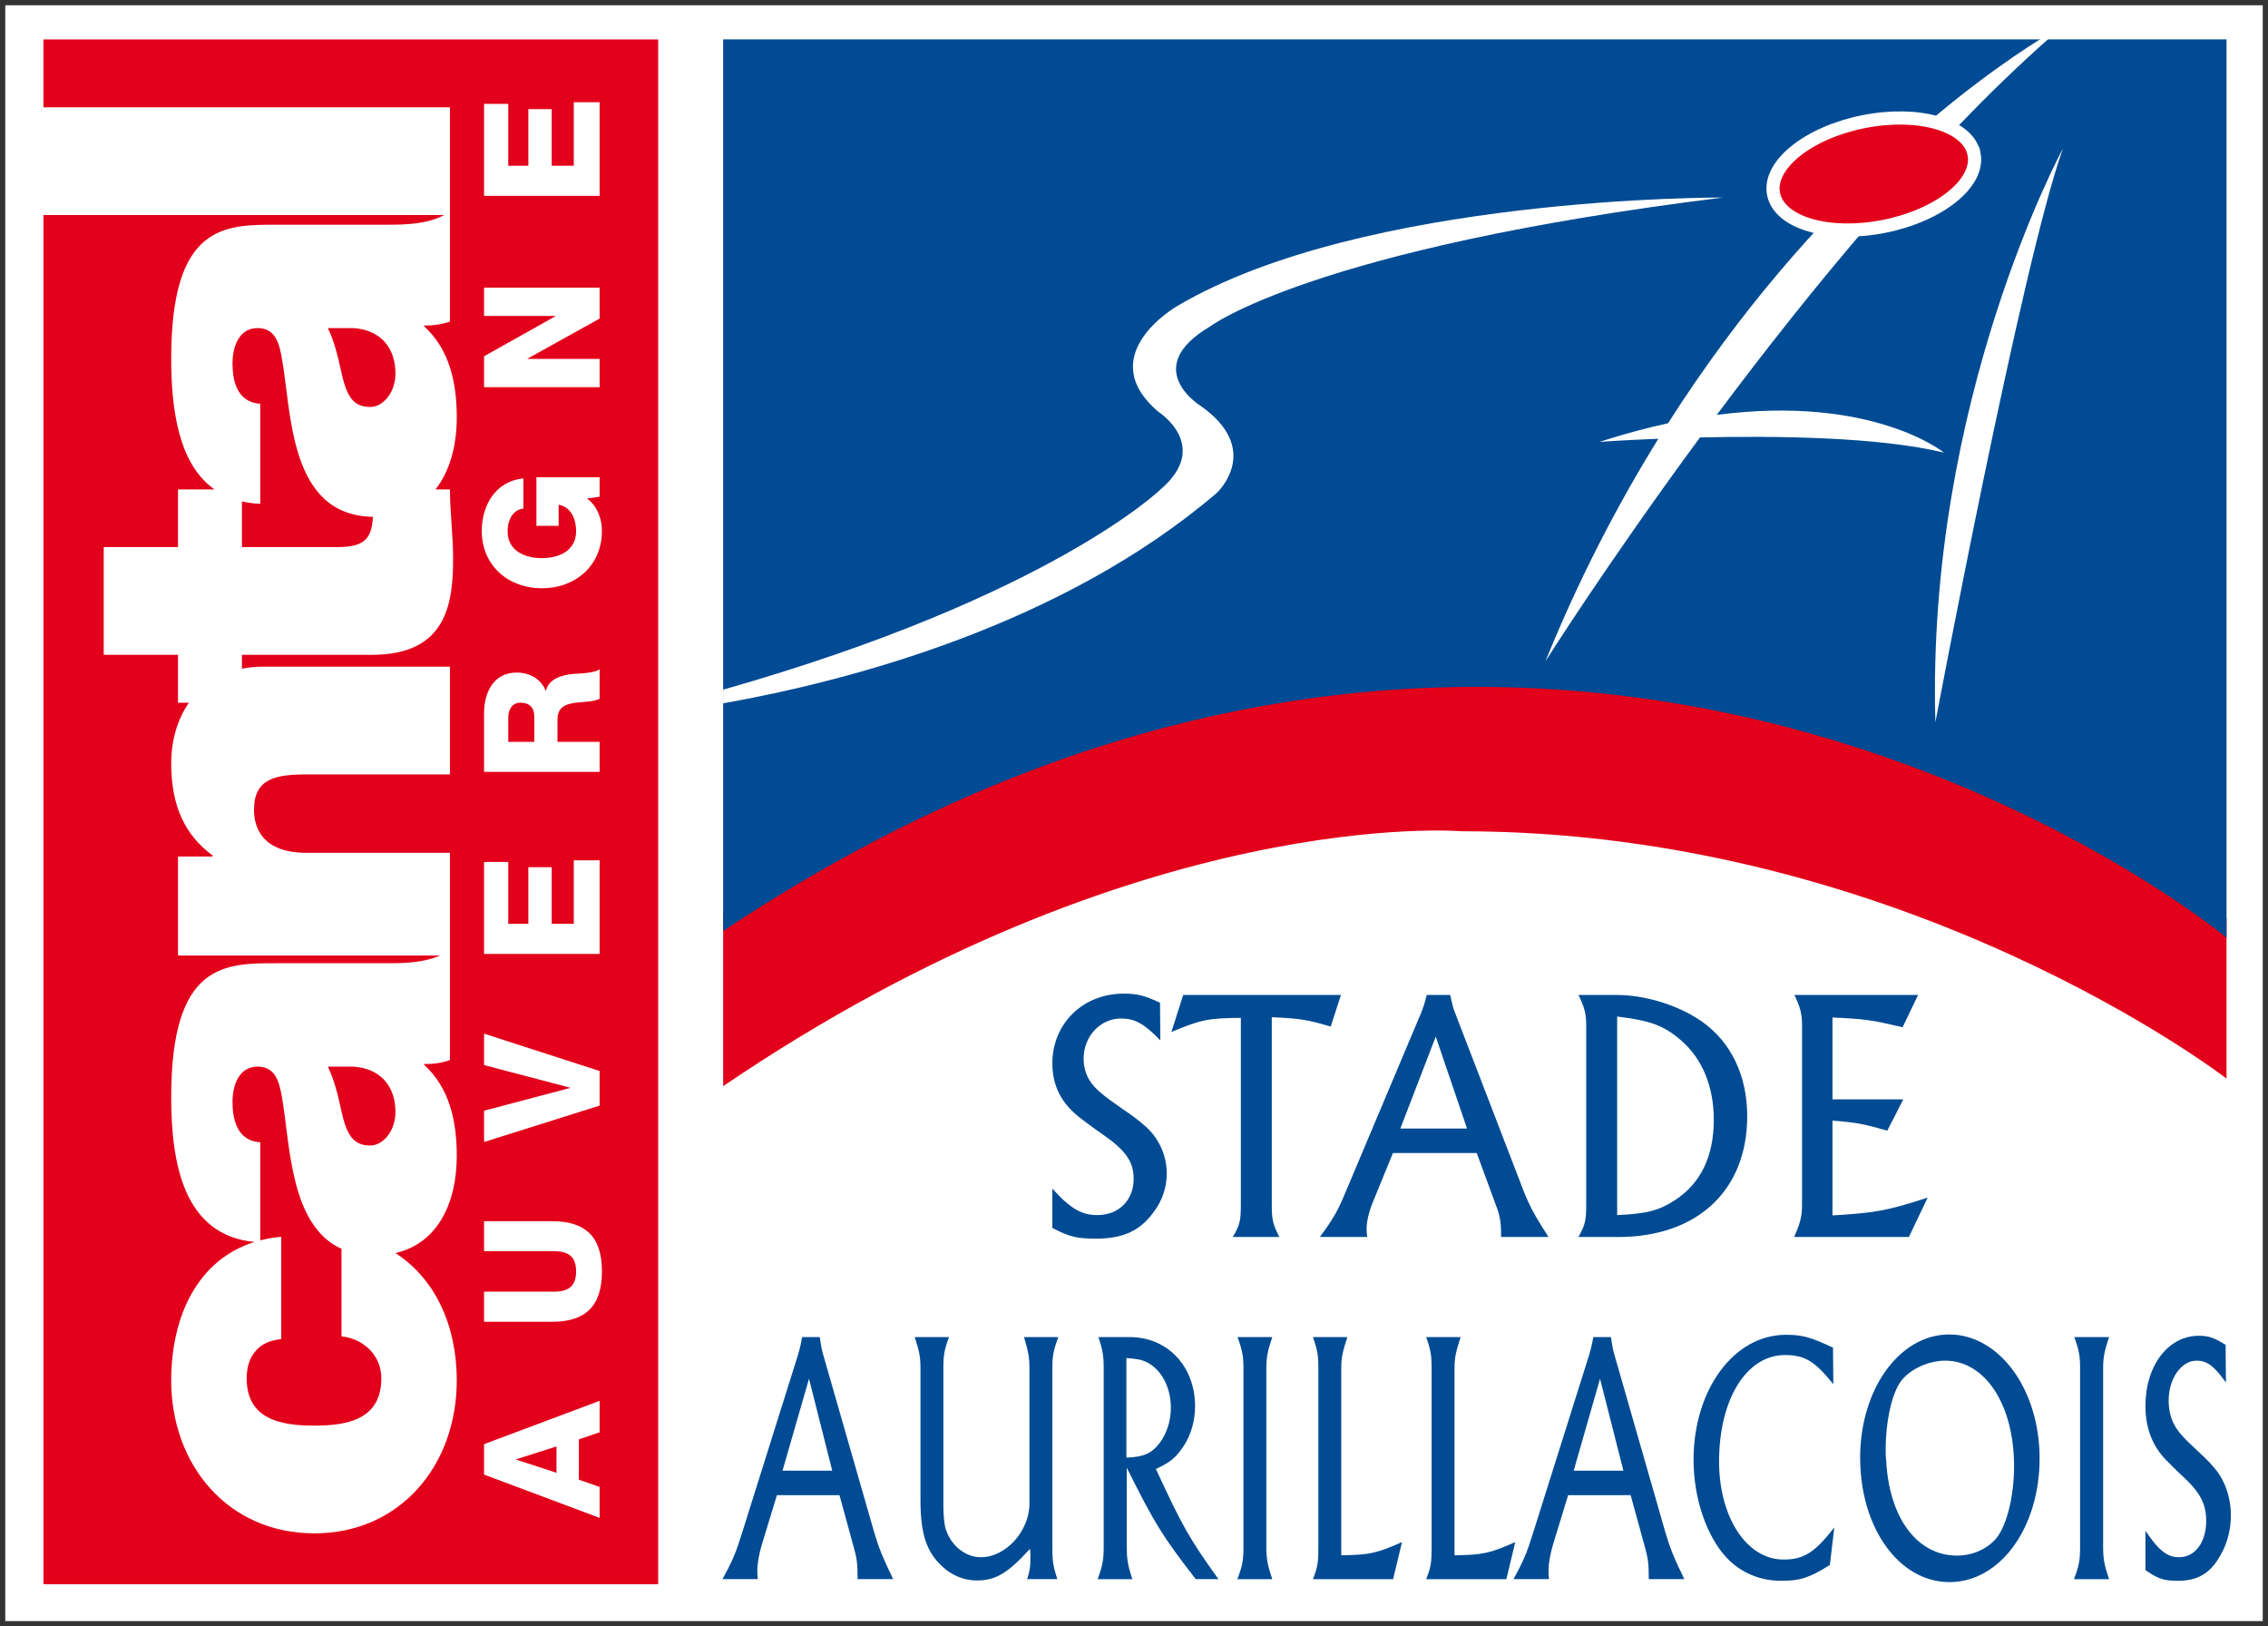
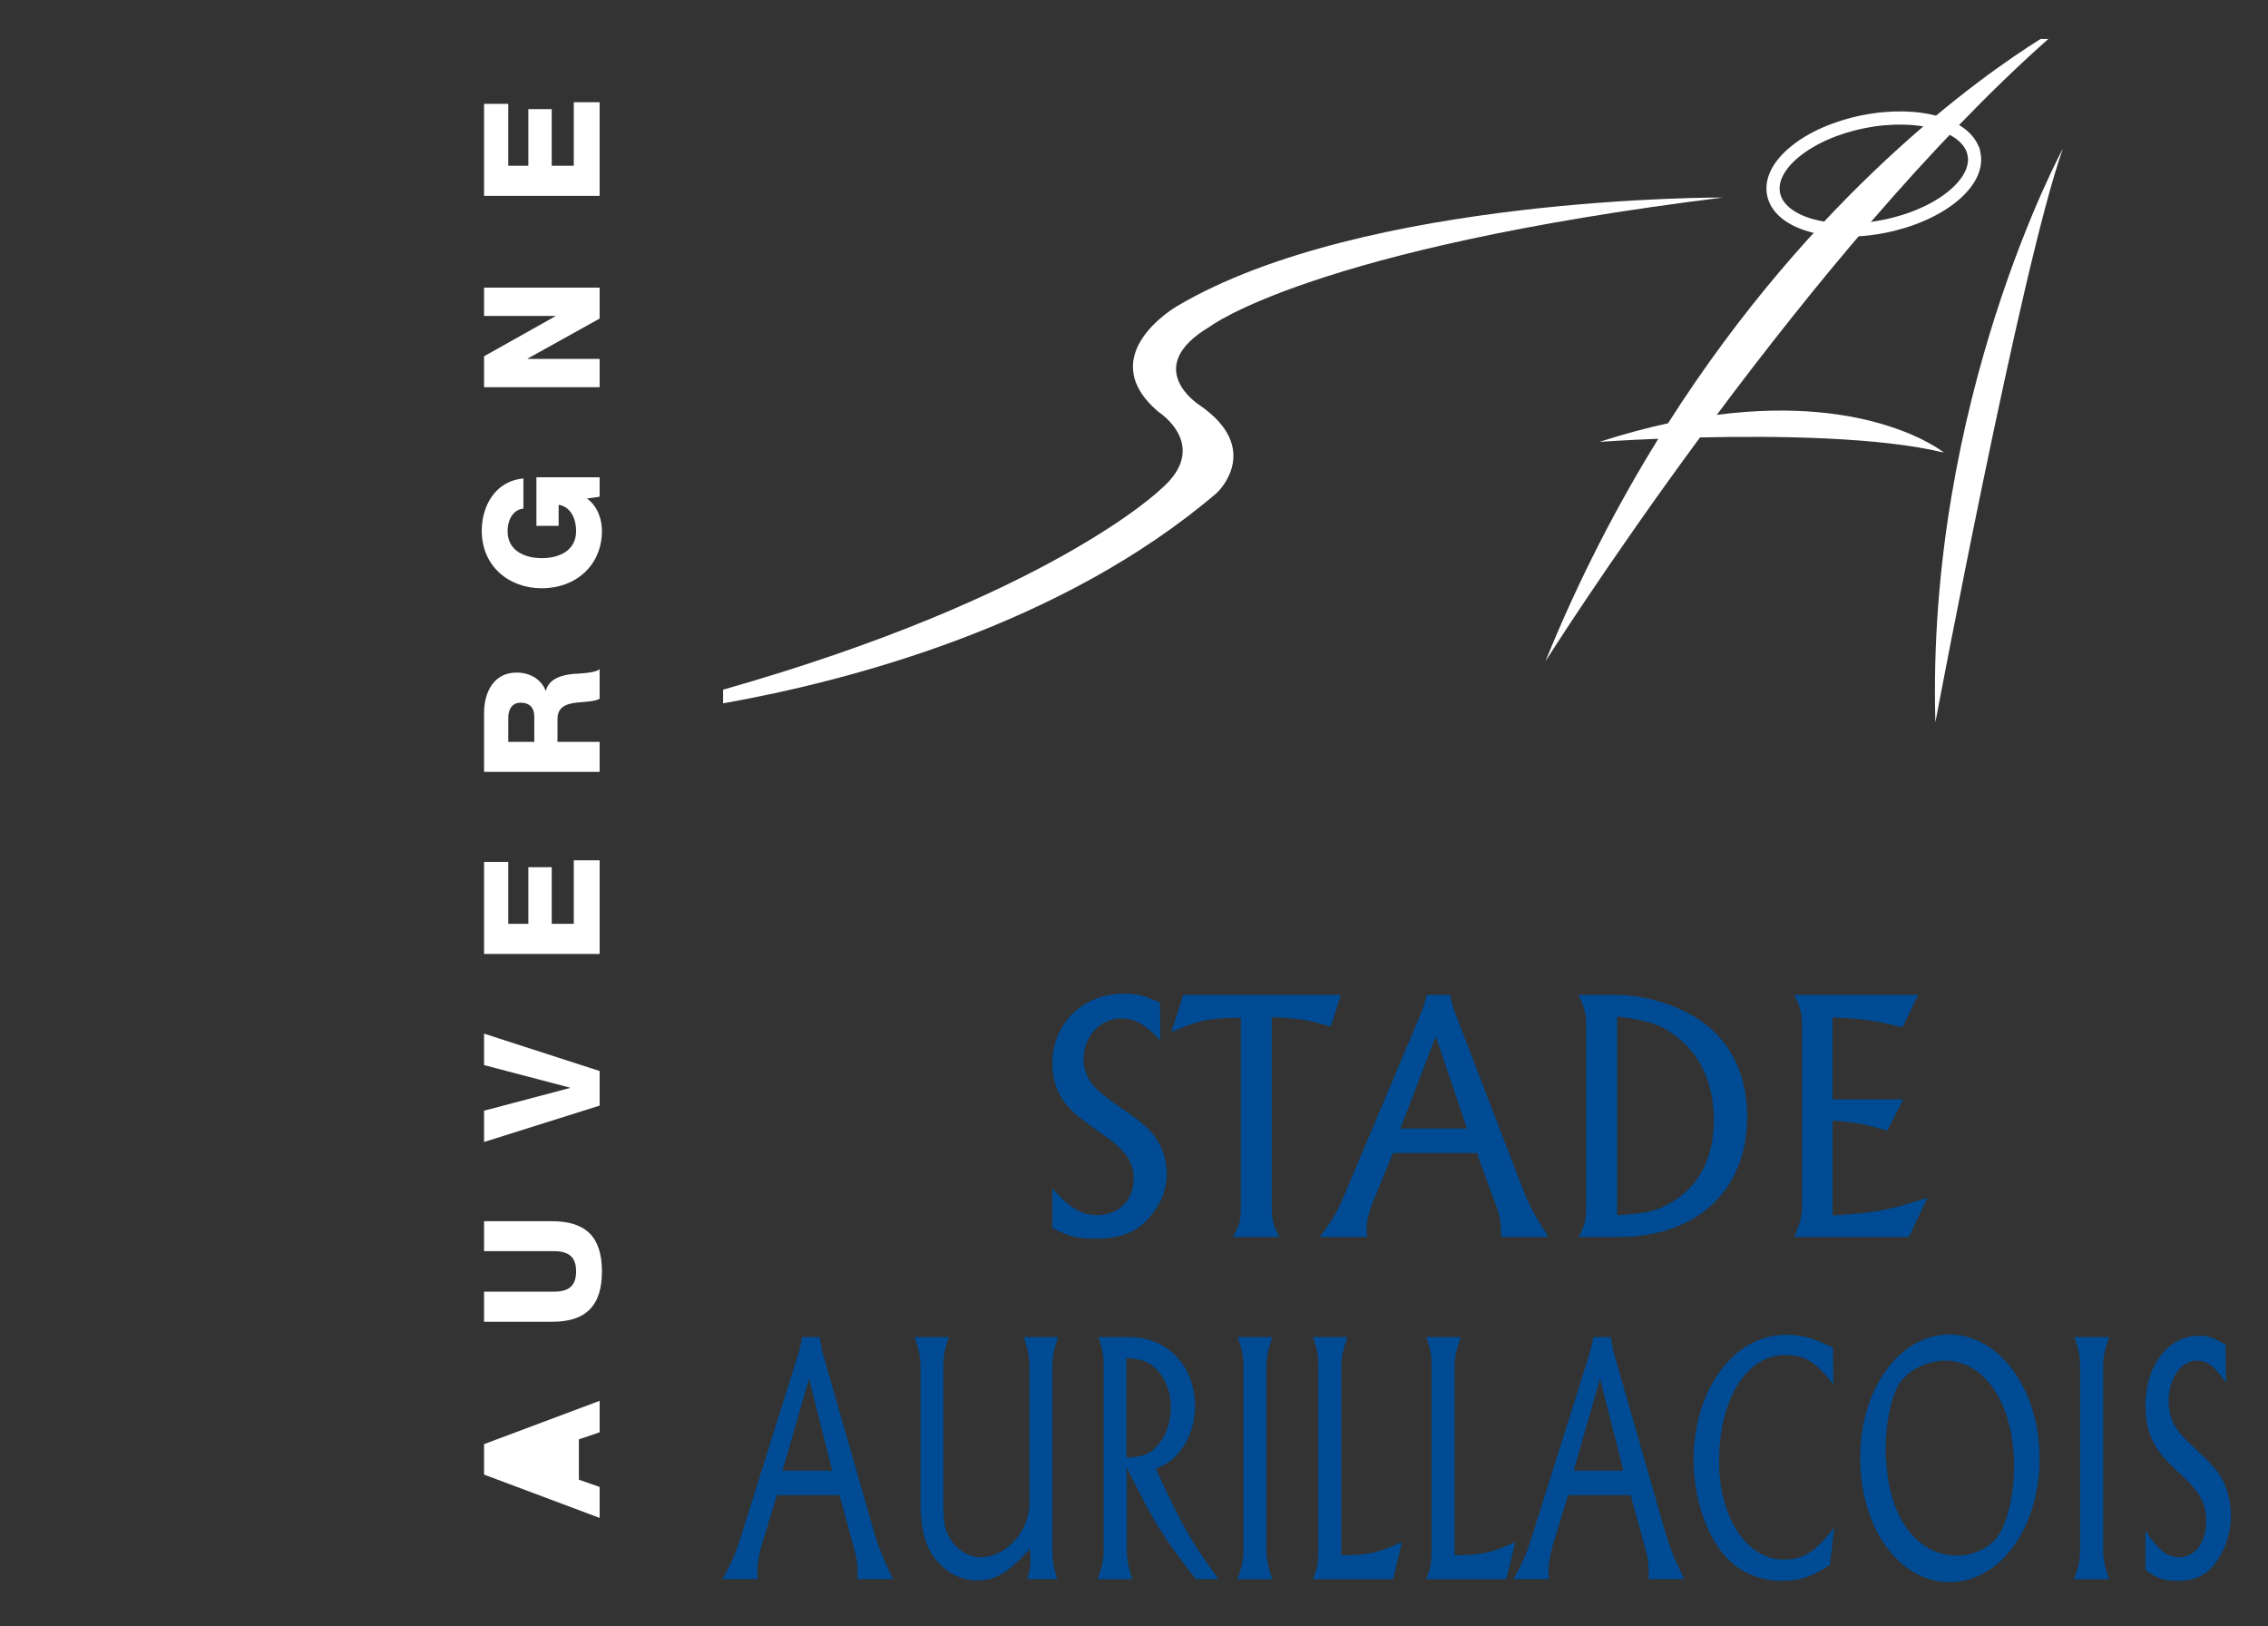
<svg xmlns="http://www.w3.org/2000/svg" version="1.1" width="430.527" height="308.67" id="svg39431">
  <rect width="100%" height="100%" fill="#333333" stroke="none" />
  <defs id="defs39433" />
  <g transform="translate(-156.165,-352.313)" id="layer1">
-     <path d="m 157.165,659.983 428.527,0 0,-306.67 -428.527,0 0,306.67 z" id="path268" style="fill:#ffffff;fill-opacity:1;fill-rule:nonzero;stroke:none" />
-     <path d="m 164.409,359.792 0,12.883 77.166,0 0,40.664 c -1.389,0.518 -3.48,0.825 -4.873,0.723 l 0,0.205 c 4.776,4.341 6.17,10.639 6.17,17.249 0,5.355 -1.297,10.224 -4.043,13.683 l 2.747,0 c 0,4.13 0.6,8.778 0.6,13.114 0,8.676 -1.291,18.279 -15.42,18.279 l -24.665,0 0,2.634 c 1.271,-0.251 2.629,-0.384 4.079,-0.384 l 35.406,0 0,20.447 -27.053,0 c -5.965,0 -10.142,0.723 -10.142,6.713 0,3.515 1.691,8.163 9.947,8.163 l 27.247,0 0,39.341 c -1.389,0.518 -3.48,0.83 -4.873,0.723 l 0,0.21 c 4.776,4.335 6.17,10.639 6.17,17.244 0,8.958 -3.603,16.588 -11.633,18.454 7.538,4.873 11.633,13.744 11.633,24.173 0,16.112 -10.741,29.02 -27.053,29.02 -16.312,0 -27.155,-12.909 -27.155,-29.02 0,-12.258 5.078,-22.938 15.82,-26.284 -13.549,-1.276 -15.82,-15.118 -15.82,-27.493 0,-25.613 10.244,-25.408 20.191,-25.408 l 21.185,0 c 3.187,0 6.698,-0.159 9.67,-1.466 l -49.755,0 0,-18.776 6.565,0 0,-0.205 c -5.171,-3.823 -7.856,-9.296 -7.856,-17.454 0,-4.233 1.107,-8.307 3.357,-11.541 l -2.065,0 0,-9.091 -14.103,0 0,-20.447 14.103,0 0,-10.946 6.918,0 c -6.857,-4.843 -8.21,-15.276 -8.21,-24.834 0,-25.613 10.244,-25.408 20.191,-25.408 l 21.185,0 c 3.464,0 7.323,-0.174 10.444,-1.829 l -76.074,0 0,259.857 116.692,0 0,-293.193 -116.692,0 z m 58.769,54.787 -4.776,0 c 1.194,2.48 1.891,5.268 2.485,8.056 0.994,4.545 2.091,6.918 5.57,6.918 2.388,0 4.776,-2.685 4.776,-6.401 0,-4.648 -2.685,-8.266 -8.056,-8.573 m 0,140.167 -4.776,0 c 1.194,2.48 1.891,5.268 2.485,8.056 0.994,4.546 2.091,6.918 5.57,6.918 2.388,0 4.776,-2.685 4.776,-6.401 0,-4.648 -2.685,-8.261 -8.056,-8.573 M 209.649,420.155 c -0.497,-2.788 -1.291,-5.576 -4.571,-5.576 -3.485,0 -4.776,3.408 -4.776,6.713 0,6.298 3.085,7.538 5.273,7.641 l 0,19.002 c -1.25,-0.051 -2.409,-0.215 -3.485,-0.456 l 0,8.666 18.003,0 c 4.597,0 6.698,-1.061 6.846,-5.745 -15.978,-0.256 -15.41,-19.883 -17.29,-30.245 m 11.341,185.792 0,-16.614 c -9.916,-4.499 -9.732,-20.145 -11.341,-29.005 -0.497,-2.793 -1.291,-5.581 -4.571,-5.581 -3.485,0 -4.776,3.408 -4.776,6.713 0,6.298 3.085,7.538 5.273,7.641 l 0,18.618 c 1.25,-0.323 2.578,-0.548 3.977,-0.671 l 0,19.417 c -2.091,0.205 -3.777,0.928 -4.873,2.27 -1.097,1.24 -1.691,2.993 -1.691,5.166 0,7.846 6.565,8.983 12.832,8.983 6.262,0 12.729,-1.138 12.729,-8.983 0,-4.443 -3.48,-7.543 -7.559,-7.953" id="path280" style="fill:#e2001a;fill-opacity:1;fill-rule:nonzero;stroke:none" />
-     <path d="m 265.084,371.71 0,12.062 -4.188,0 0,-10.75 -4.437,0 0,10.75 -3.812,0 0,-11.75 -4.594,0 0,17.469 21.937,0 0,-17.781 -4.906,0 z m -17.031,35.188 0,5.375 13.531,0 0,0.062 -13.531,7.594 0,5.875 21.937,0 0,-5.375 -13.656,0 0,-0.062 13.656,-7.594 0,-5.875 -21.937,0 z m 9.937,36 0,9.219 4.219,0 0,-4 c 1.999,0.307 3.312,2.208 3.312,5.031 0,3.685 -3.246,5.094 -6.5,5.094 -3.254,0 -6.5,-1.409 -6.5,-5.094 0,-2.301 1.124,-4.128 3,-4.312 l 0,-5.719 c -5.499,0.523 -7.906,5.392 -7.906,9.938 0,6.631 5.052,10.906 11.406,10.906 6.36,0 11.406,-4.275 11.406,-10.906 0,-2.024 -0.727,-4.623 -2.844,-6.125 l 2.406,-0.344 0,-3.688 -12,0 z m 12,36.406 c -0.799,0.769 -4.02,0.845 -4.938,0.906 -2.091,0.184 -4.697,0.856 -5.25,3.188 l -0.062,0 c -0.887,-2.301 -3.138,-3.438 -5.5,-3.438 -4.423,0 -6.188,3.818 -6.188,7.688 l 0,11.156 21.937,0 0,-5.688 -8,0 0,-4.344 c 0,-2.67 2.291,-3.034 4.5,-3.188 0.615,-0.061 2.762,-0.164 3.5,-0.656 l 0,-5.625 z m -15,6.375 c 1.655,0 2.594,0.908 2.594,2.625 l 0,4.812 -4.937,0 0,-4.562 c 0,-1.594 0.714,-2.875 2.344,-2.875 z m 10.094,29.906 0,12.062 -4.188,0 0,-10.75 -4.437,0 0,10.75 -3.812,0 0,-11.75 -4.594,0 0,17.469 21.937,0 0,-17.781 -4.906,0 z m -17.031,32.906 0,5.969 16.312,4.281 0,0.062 -16.312,4.312 0,5.938 21.937,-6.906 0,-6.562 -21.937,-7.094 z m 0,35.594 0,5.688 13.219,0 c 2.824,0 4.25,1.051 4.25,3.844 0,2.793 -1.426,3.844 -4.25,3.844 l -13.219,0 0,5.719 12.875,0 c 6.354,0 9.5,-2.931 9.5,-9.562 0,-6.631 -3.146,-9.531 -9.5,-9.531 l -12.875,0 z m 21.937,34.094 -21.937,8.219 0,5.781 21.937,8.219 0,-5.875 -3.938,-1.375 0,-7.656 3.938,-1.344 0,-5.969 z m -8.188,8.656 0,5 -7.656,-2.5 0,-0.062 7.656,-2.438 z" id="path284" style="fill:#ffffff;fill-opacity:1;fill-rule:nonzero;stroke:none" />
+     <path d="m 265.084,371.71 0,12.062 -4.188,0 0,-10.75 -4.437,0 0,10.75 -3.812,0 0,-11.75 -4.594,0 0,17.469 21.937,0 0,-17.781 -4.906,0 z m -17.031,35.188 0,5.375 13.531,0 0,0.062 -13.531,7.594 0,5.875 21.937,0 0,-5.375 -13.656,0 0,-0.062 13.656,-7.594 0,-5.875 -21.937,0 z m 9.937,36 0,9.219 4.219,0 0,-4 c 1.999,0.307 3.312,2.208 3.312,5.031 0,3.685 -3.246,5.094 -6.5,5.094 -3.254,0 -6.5,-1.409 -6.5,-5.094 0,-2.301 1.124,-4.128 3,-4.312 l 0,-5.719 c -5.499,0.523 -7.906,5.392 -7.906,9.938 0,6.631 5.052,10.906 11.406,10.906 6.36,0 11.406,-4.275 11.406,-10.906 0,-2.024 -0.727,-4.623 -2.844,-6.125 l 2.406,-0.344 0,-3.688 -12,0 z m 12,36.406 c -0.799,0.769 -4.02,0.845 -4.938,0.906 -2.091,0.184 -4.697,0.856 -5.25,3.188 l -0.062,0 c -0.887,-2.301 -3.138,-3.438 -5.5,-3.438 -4.423,0 -6.188,3.818 -6.188,7.688 l 0,11.156 21.937,0 0,-5.688 -8,0 0,-4.344 c 0,-2.67 2.291,-3.034 4.5,-3.188 0.615,-0.061 2.762,-0.164 3.5,-0.656 l 0,-5.625 z m -15,6.375 c 1.655,0 2.594,0.908 2.594,2.625 l 0,4.812 -4.937,0 0,-4.562 c 0,-1.594 0.714,-2.875 2.344,-2.875 z m 10.094,29.906 0,12.062 -4.188,0 0,-10.75 -4.437,0 0,10.75 -3.812,0 0,-11.75 -4.594,0 0,17.469 21.937,0 0,-17.781 -4.906,0 z m -17.031,32.906 0,5.969 16.312,4.281 0,0.062 -16.312,4.312 0,5.938 21.937,-6.906 0,-6.562 -21.937,-7.094 z m 0,35.594 0,5.688 13.219,0 c 2.824,0 4.25,1.051 4.25,3.844 0,2.793 -1.426,3.844 -4.25,3.844 l -13.219,0 0,5.719 12.875,0 c 6.354,0 9.5,-2.931 9.5,-9.562 0,-6.631 -3.146,-9.531 -9.5,-9.531 l -12.875,0 z m 21.937,34.094 -21.937,8.219 0,5.781 21.937,8.219 0,-5.875 -3.938,-1.375 0,-7.656 3.938,-1.344 0,-5.969 z z" id="path284" style="fill:#ffffff;fill-opacity:1;fill-rule:nonzero;stroke:none" />
    <path d="m 369.459,540.898 c -7.718,0 -13.531,5.676 -13.531,13.25 0,4.202 1.704,7.576 5.25,10.312 1.117,0.83 2.413,1.857 4.094,3 4.54,3.121 6.094,5.278 6.094,8.594 0,4.074 -2.863,6.875 -6.906,6.875 -2.926,0 -5.108,-1.208 -8.531,-5.031 l 0,7.469 c 3.3,1.722 4.735,2.031 8.281,2.031 5.104,0 8.418,-1.461 11.031,-5.156 1.553,-2.04 2.406,-4.646 2.406,-7.188 0,-3.505 -1.543,-6.838 -4.156,-9.062 -1.056,-0.958 -2.412,-1.981 -4.031,-3.062 -3.859,-2.675 -5.377,-3.881 -6.438,-5.531 -0.748,-1.153 -1.156,-2.594 -1.156,-4.188 0,-4.202 3.173,-7.594 7.094,-7.594 2.614,0 4.42,0.974 7.469,4.156 l -0.062,-7.156 c -3.049,-1.399 -4.354,-1.719 -6.906,-1.719 z m 11.312,0.25 -2.25,7.031 c 5.601,-2.357 7.028,-2.626 13.188,-2.688 l 0,35.469 c 0,2.926 -0.158,3.829 -1.531,6.125 l 8.844,0 c -1.245,-2.419 -1.438,-3.322 -1.438,-6.125 l 0,-35.594 c 5.35,0.256 6.642,0.444 11.188,1.781 l 1.938,-6 -29.938,0 z m 46.219,0 c -0.369,1.594 -0.627,2.258 -1.062,3.406 l -14.25,33.812 c -1.553,3.756 -2.417,5.28 -4.969,8.719 l 9,0 c -0.123,-0.702 -0.125,-1.21 -0.125,-1.656 0,-1.276 0.439,-3.124 1.188,-4.969 l 3.812,-9.312 15.906,0 3.562,9.688 c 0.871,2.229 1.062,3.356 1.062,6.031 l 0,0.219 9,0 c -2.675,-4.141 -3.531,-5.759 -4.781,-8.875 l -12.938,-33.625 c -0.369,-0.892 -0.563,-1.654 -0.938,-3.438 l -4.469,0 z m 28.812,0 c 1.24,2.547 1.469,3.711 1.469,5.812 l 0,34 c 0,2.87 -0.162,3.773 -1.469,6.125 l 7.531,0 c 15.056,0 24.5,-8.86 24.5,-22.938 0,-7.702 -3.085,-14.084 -8.625,-17.969 -4.479,-3.121 -10.71,-5.031 -16.25,-5.031 l -7.156,0 z m 41,0 c 1.184,2.547 1.438,3.646 1.438,5.875 l 0,33.938 c 0,2.163 -0.316,3.45 -1.5,6.125 l 21.781,0 3.562,-7.469 c -7.718,2.48 -9.725,2.868 -18.062,3.375 l 0,-18 c 4.725,0.384 5.861,0.63 10.406,1.906 l 3.031,-5.938 -13.438,0 0,-15.531 c 6.155,0.251 7.583,0.506 13.312,1.844 l 2.938,-6.125 -23.469,0 z m -33.656,4.094 c 6.344,0.764 8.885,1.732 12.062,4.469 4.105,3.5 6.281,8.822 6.281,15.125 0,6.944 -2.487,12.099 -7.406,15.281 -2.926,1.911 -5.275,2.561 -10.938,2.812 l 0,-37.688 z m -34.438,3.812 5.938,17.438 -12.656,0 6.719,-17.438 z m 97.469,56.531 c -9.429,0 -16.906,10.384 -16.906,23.375 0,13.37 7.406,23.625 16.969,23.625 9.568,0 17.094,-10.258 17.094,-23.5 0,-13.057 -7.64,-23.5 -17.156,-23.5 z m -31,0.062 c -9.896,0 -17.531,10.436 -17.531,23.75 0,7.318 2.521,14.644 6.375,18.656 2.685,2.803 6.324,4.281 10.219,4.281 3.623,0 5.335,-0.52 9.281,-3 l 0.844,-7.125 c -3.715,4.776 -5.797,6.094 -9.656,6.094 -6.964,0 -12.219,-8.022 -12.219,-18.594 0,-11.843 5.208,-20.219 12.5,-20.219 3.761,0 5.657,1.139 9.188,5.531 l -0.062,-6.938 c -4.228,-1.973 -5.776,-2.438 -8.938,-2.438 z m 78.344,0.188 c -5.76,0 -10.094,5.671 -10.094,13.25 0,4.202 1.257,7.576 3.906,10.312 0.835,0.83 1.812,1.852 3.062,3 3.392,3.121 4.562,5.278 4.562,8.594 0,4.074 -2.143,6.875 -5.156,6.875 -2.183,0 -3.818,-1.213 -6.375,-5.031 l 0,7.469 c 2.465,1.717 3.543,2.031 6.188,2.031 3.808,0 6.271,-1.461 8.219,-5.156 1.163,-2.04 1.812,-4.672 1.812,-7.219 0,-3.5 -1.178,-6.802 -3.125,-9.031 -0.789,-0.958 -1.796,-1.976 -3,-3.062 -2.88,-2.67 -4.023,-3.876 -4.812,-5.531 -0.553,-1.148 -0.875,-2.594 -0.875,-4.188 0,-4.202 2.386,-7.594 5.312,-7.594 1.952,0 3.287,0.964 5.562,4.156 l -0.062,-7.156 c -2.27,-1.399 -3.224,-1.719 -5.125,-1.719 z m -265.094,0.25 c -0.277,1.594 -0.453,2.227 -0.781,3.375 l -10.625,33.812 c -1.163,3.751 -1.818,5.311 -3.719,8.75 l 6.719,0 c -0.092,-0.702 -0.094,-1.21 -0.094,-1.656 0,-1.276 0.316,-3.124 0.875,-4.969 l 2.844,-9.312 11.875,0 2.656,9.688 c 0.651,2.229 0.781,3.356 0.781,6.031 l 0,0.219 6.75,0 c -1.993,-4.136 -2.661,-5.754 -3.594,-8.875 l -9.656,-33.625 c -0.277,-0.892 -0.411,-1.654 -0.688,-3.438 l -3.344,0 z m 21.375,0 c 0.887,2.675 1.094,3.845 1.094,5.812 l 0,25.094 c 0,6.303 1.089,9.727 3.969,12.469 1.901,1.845 4.274,2.812 6.688,2.812 3.577,0 5.851,-1.291 10.125,-6 0.092,0.569 0.094,1.211 0.094,1.719 0,1.845 -0.113,2.315 -0.625,4.031 l 5.719,0 c -0.743,-2.357 -0.938,-3.259 -0.938,-6.062 l 0,-34 c 0,-2.424 0.244,-3.451 1.125,-5.875 l -6.5,0 c 0.835,2.742 1.031,4.025 1.031,5.875 l 0,25.719 c 0,5.222 -4.484,10.188 -9.219,10.188 -3.111,0 -5.977,-2.467 -6.812,-5.844 -0.184,-1.02 -0.312,-2.373 -0.312,-3.844 l 0,-26.219 c 0,-2.424 0.181,-3.451 1.062,-5.875 l -6.5,0 z m 34.875,0 c 0.835,2.485 1,3.654 1,5.75 l 0,34 c 0,2.419 -0.183,3.579 -1.156,6.188 l 6.594,0 c -0.887,-2.675 -1.062,-3.897 -1.062,-6.188 l 0,-14.969 c 5.34,10.7 6.785,13.003 13.094,21.156 l 4.312,0 c -5.576,-7.769 -6.863,-10.083 -11.875,-20.906 2.875,-1.338 3.841,-2.207 5.281,-4.375 1.394,-2.101 2.156,-4.795 2.156,-7.531 0,-7.579 -5.221,-13.125 -12.375,-13.125 l -5.969,0 z m 26.406,0 c 0.933,2.547 1.125,3.707 1.125,5.875 l 0,33.938 c 0,2.48 -0.177,3.578 -1.156,6.125 l 6.625,0 c -0.881,-2.614 -1.125,-3.768 -1.125,-6.125 l 0,-33.875 c 0,-2.101 0.244,-3.324 1.125,-5.938 l -6.594,0 z m 14.312,0 c 0.881,2.485 1.031,3.518 1.031,5.875 l 0,33.875 c 0,2.993 -0.099,3.83 -1.031,6.188 l 15.219,0 1.688,-7.031 c -4.781,2.101 -6.099,2.433 -11.531,2.5 l 0,-35.531 c 0,-1.85 0.229,-3.072 1.156,-5.875 l -6.531,0 z m 21.5,0 c 0.881,2.485 1.031,3.518 1.031,5.875 l 0,33.875 c 0,2.993 -0.099,3.83 -1.031,6.188 l 15.219,0 1.688,-7.031 c -4.781,2.101 -6.094,2.433 -11.531,2.5 l 0,-35.531 c 0,-1.85 0.229,-3.072 1.156,-5.875 l -6.531,0 z m 31.719,0 c -0.277,1.594 -0.458,2.227 -0.781,3.375 l -10.656,33.812 c -1.158,3.751 -1.818,5.311 -3.719,8.75 l 6.75,0 c -0.097,-0.702 -0.094,-1.21 -0.094,-1.656 0,-1.276 0.316,-3.124 0.875,-4.969 l 2.844,-9.312 11.875,0 2.656,9.688 c 0.651,2.229 0.781,3.356 0.781,6.031 l 0,0.219 6.75,0 c -2.004,-4.136 -2.671,-5.754 -3.594,-8.875 l -9.656,-33.625 c -0.282,-0.892 -0.411,-1.654 -0.688,-3.438 l -3.344,0 z m 91.312,0 c 0.933,2.547 1.094,3.707 1.094,5.875 l 0,33.938 c 0,2.48 -0.177,3.578 -1.156,6.125 l 6.656,0 c -0.881,-2.614 -1.125,-3.768 -1.125,-6.125 l 0,-33.875 c 0,-2.101 0.244,-3.324 1.125,-5.938 l -6.594,0 z m -179.938,3.969 c 0.979,0.061 1.834,0.19 2.531,0.312 3.48,0.83 5.906,4.57 5.906,9.156 0,2.485 -0.792,4.842 -2.094,6.625 -1.578,2.04 -3.044,2.684 -6.344,2.812 l 0,-18.906 z m 155.406,0.5 c 7.615,0 13.094,8.343 13.094,20.062 0,5.478 -1.303,10.953 -3.25,13.5 -1.676,2.101 -4.544,3.438 -7.562,3.438 -7.615,0 -12.961,-7.201 -13.469,-18.219 -0.097,-0.569 -0.094,-1.203 -0.094,-1.844 0,-5.412 1.158,-10.643 2.875,-13 1.671,-2.291 5.244,-3.938 8.406,-3.938 z m -215.656,3.438 4.406,17.438 -9.438,0 5.031,-17.438 z m 150.156,0 4.438,17.438 -9.438,0 5,-17.438 z" id="path376" style="fill:#004b93;fill-opacity:1;fill-rule:nonzero;stroke:none" />
-     <path d="m 293.441,525.576 c 0,0 59.911,-48.058 141.941,-49.314 0,0 77.181,-4.187 143.437,50.313 l 0,30.44 c 0,0 -60.778,-46.936 -145.149,-46.936 0,0 -61.31,-5.217 -140.229,48.376 l 0,-32.879 z" id="path380" style="fill:#e2001a;fill-opacity:1;fill-rule:nonzero;stroke:none" />
-     <path d="m 293.441,529.015 0,-169.224 285.378,0 0,170.49 c 0,0 -127.843,-106.268 -285.378,-1.266" id="path384" style="fill:#004b93;fill-opacity:1;fill-rule:nonzero;stroke:none" />
    <path d="m 543.522,359.71 c -11.468,7.166 -43.094,29.575 -70.719,72.938 -4.097,0.883 -8.42,2.052 -13.031,3.531 0,0 4.589,-0.329 11.188,-0.594 -7.675,12.396 -15.007,26.419 -21.438,42.25 0,0 11.735,-18.603 29.344,-42.5 14.54,-0.331 34.066,-0.09 46.312,2.875 0,0 -13.553,-11.015 -43.125,-7.156 17.586,-23.546 40.268,-51.251 62.938,-71.344 l -1.469,0 z m 4.25,20.781 c 0,0 -25.976,47.755 -24.219,108.906 0,0 16.388,-87.096 24.219,-108.906 z m -64.531,9.312 c 0,0 -68.204,-0.376 -103.656,20.625 0,0 -16.199,9.301 -3.5,20.062 0,0 10.046,6.427 0.406,14.688 0,0 -20.927,20.372 -83.062,38.031 l 0,2.594 c 24.091,-4.284 64.375,-14.848 93.719,-39.938 0,0 8.951,-8.258 -3.312,-16.688 0,0 -11.146,-7.054 1.938,-14.844 0,0 19.355,-14.851 97.469,-24.531 z" id="path388" style="fill:#ffffff;fill-opacity:1;fill-rule:nonzero;stroke:none" />
-     <path d="m 530.891,381.533 c 1.102,5.483 -6.534,11.633 -17.044,13.734 -10.505,2.106 -19.914,-0.635 -21.011,-6.119 -1.097,-5.488 6.529,-11.633 17.039,-13.734 10.511,-2.106 19.924,0.635 21.016,6.119" id="path404" style="fill:#e2001a;fill-opacity:1;fill-rule:nonzero;stroke:none" />
    <path d="m 530.891,381.533 c 1.102,5.483 -6.534,11.633 -17.044,13.734 -10.505,2.106 -19.914,-0.635 -21.011,-6.119 -1.097,-5.488 6.529,-11.633 17.039,-13.734 10.511,-2.106 19.924,0.635 21.016,6.119 z" id="path408" style="fill:none;stroke:#ffffff;stroke-width:2.501;stroke-linecap:butt;stroke-linejoin:miter;stroke-miterlimit:4;stroke-opacity:1;stroke-dasharray:none" />
  </g>
</svg>